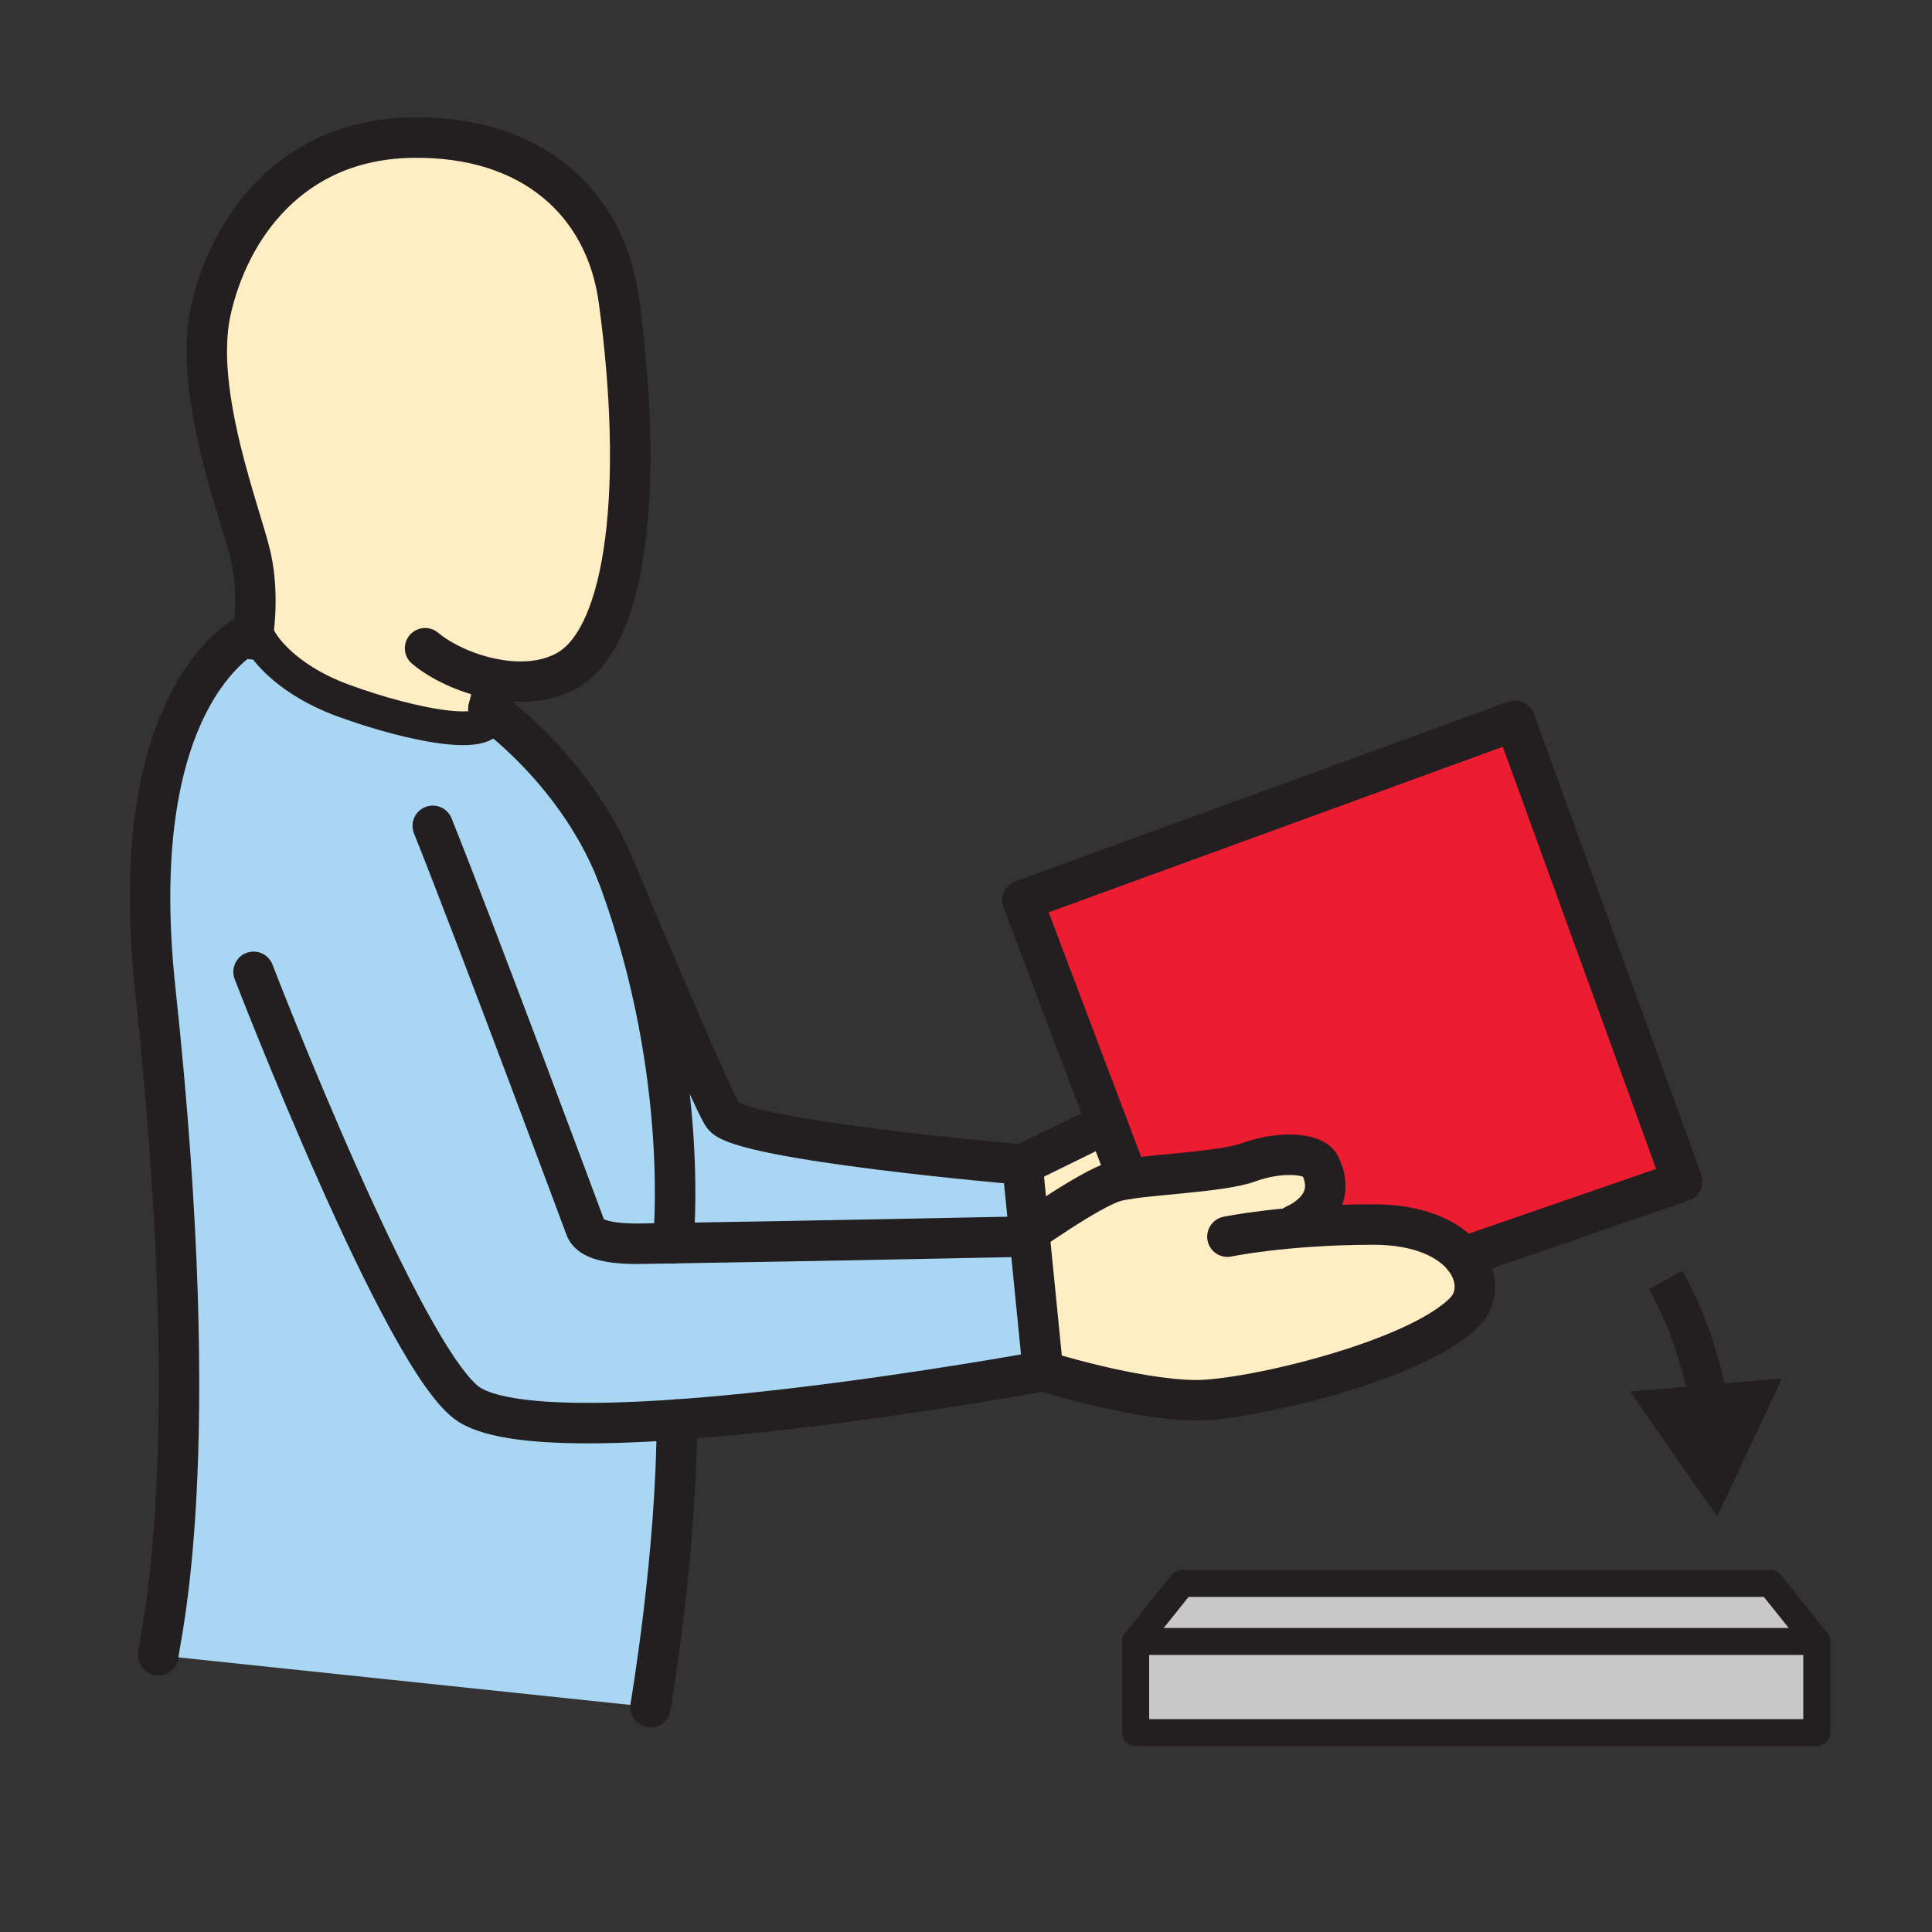
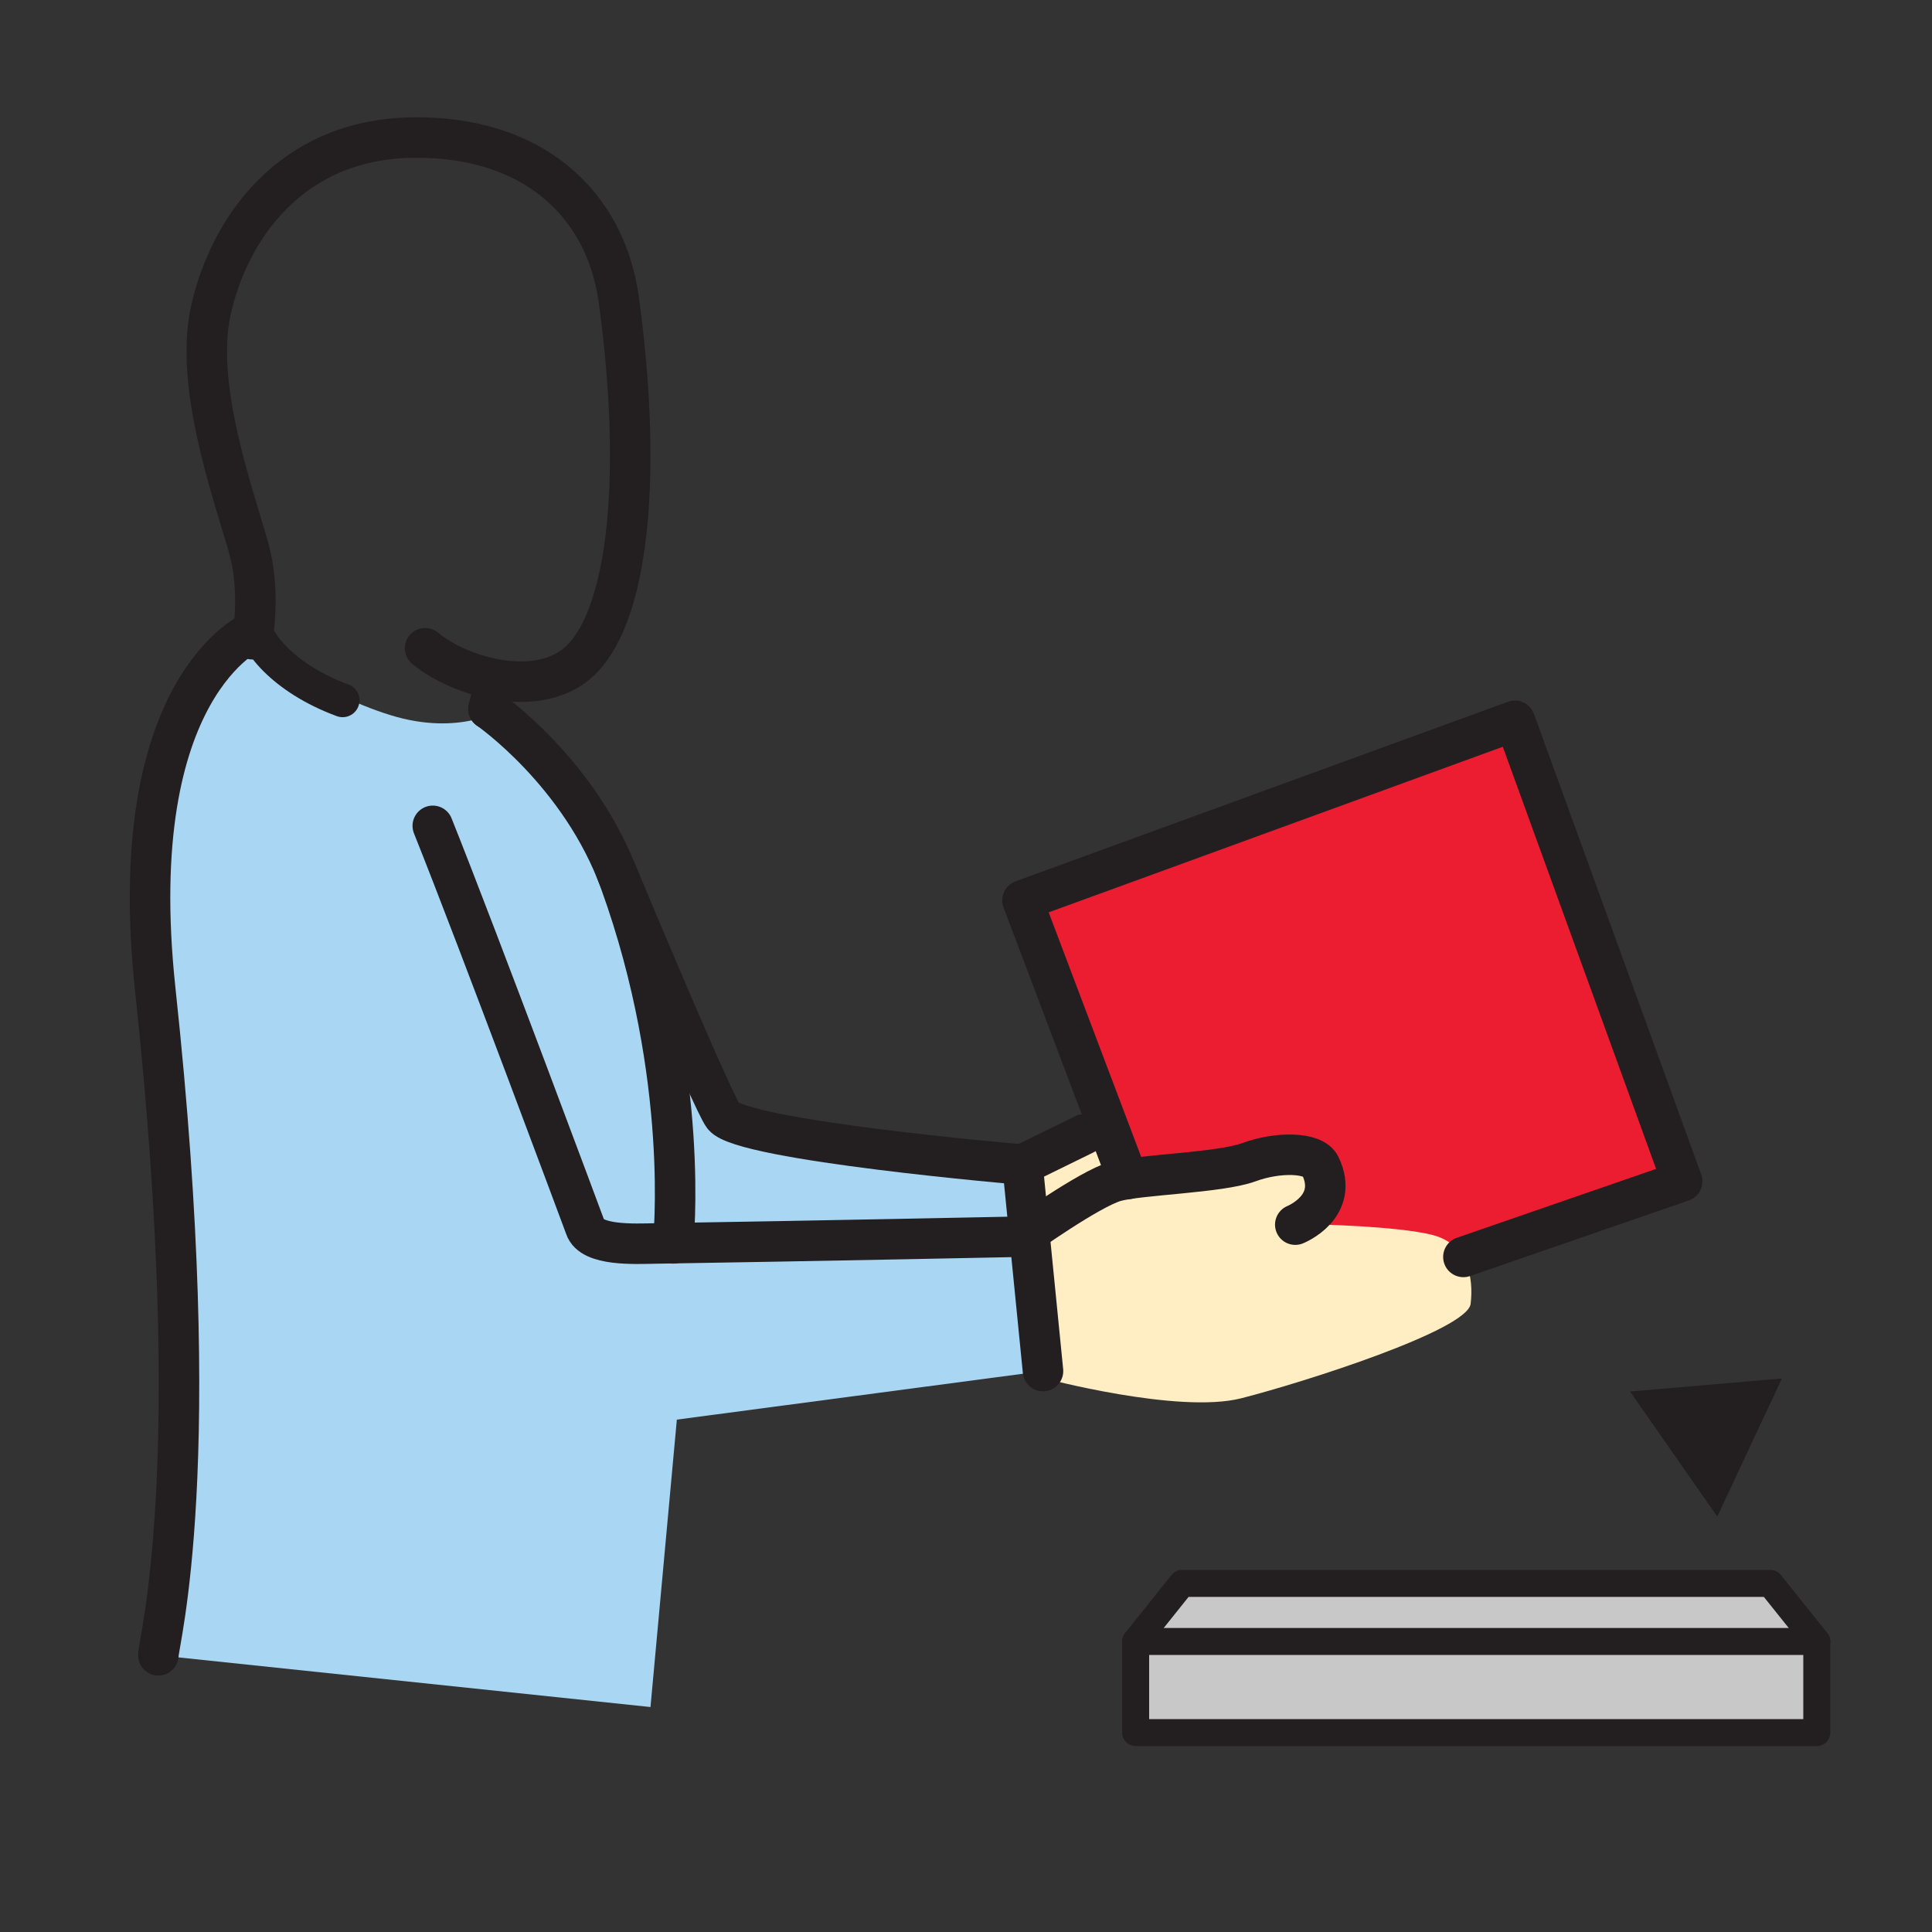
<svg xmlns="http://www.w3.org/2000/svg" width="1024" height="1024" viewBox="0 0 1024 1024" fill="none">
  <rect x="0" y="0" width="1024" height="1024" fill="#333333" stroke="none" />
  <g id="verb/put">
    <g id="put">
      <path id="Vector" d="M127.423 338.621C127.423 338.621 79.257 384.439 80.388 450.896C81.52 517.353 107.061 791.671 83.941 877.335L344.772 904.765L358.741 752.428L552.814 726.695L541.977 655.457V617.262L383.378 591.505C383.378 591.505 349.348 490.428 328.733 457.085C308.118 423.742 266.117 375.781 266.117 375.781C266.117 375.781 244.117 390.459 207.114 379.092C170.11 367.725 127.423 338.621 127.423 338.621Z" fill="#A9D7F3" />
      <path id="Vector_2" d="M541.941 477.206L629.796 714.485L888.28 627.256L804.399 386.088L541.941 477.206Z" fill="#ED1D31" />
      <path id="Vector_3" d="M541.941 612.048V663.947L552.779 730.356C552.779 730.356 624.522 749.622 657.913 741.109C691.305 732.596 777.763 704.984 779.461 691.076C781.159 677.169 777.931 659.347 759.219 654.555C740.506 649.762 696.001 648.931 696.001 648.931C696.001 648.931 705.044 630.58 702.383 624.246C699.722 617.912 686.44 610.916 665.186 614.902C643.933 618.888 599.404 621.693 599.404 621.693L587.121 596.779L541.941 612.048Z" fill="#FFEEC3" />
-       <path id="Vector_4" d="M133.721 338.801C133.721 338.801 144.559 328.722 130.241 281.399C115.924 234.076 89.83 166.282 141.729 105.821C193.628 45.361 313.562 74.658 323.014 137.9C332.467 201.142 338.524 304.796 318.595 334.454C298.666 364.112 262.698 360.259 262.698 360.259L258.712 382.054C258.712 382.054 225.803 387.497 197.048 376.419C168.293 365.341 133.721 338.801 133.721 338.801Z" fill="#FFEEC3" />
      <path id="Vector_5" d="M957.868 870.013V918.312H601.92V870.013L626.521 839.247H933.243L957.868 870.013Z" fill="#C8C8C8" />
      <path id="Vector_6" d="M962.937 870.014H601.92V918.312H962.937V870.014Z" stroke="#231F20" stroke-width="14.31" stroke-linecap="round" stroke-linejoin="round" />
      <path id="Vector_7" d="M962.937 870.013L938.324 839.247H626.521L601.92 870.013" stroke="#231F20" stroke-width="14.31" stroke-linecap="round" stroke-linejoin="round" />
-       <path id="Vector_8" d="M896.263 747.587C891.928 723.504 884.439 701.914 874.011 683.37L891.676 673.448C903.211 693.918 911.46 717.7 916.204 743.987L896.263 747.587Z" fill="#231F20" />
      <path id="Vector_9" d="M863.944 737.532L910.183 803.797L944.466 730.621L863.944 737.532Z" fill="#231F20" />
      <path id="Vector_10" d="M133.721 338.801C133.721 338.801 137.828 317.018 132.999 295.283C128.17 273.548 102.052 208.174 111.709 164.704C121.367 121.234 153.963 74.14 217.952 72.936C281.941 71.731 320.991 107.639 327.999 159.033C341.245 255.979 332.9 336.693 300.87 355.213C276.992 369.013 241.12 356.863 225.309 343.581" stroke="#231F20" stroke-width="21.465" stroke-linecap="round" stroke-linejoin="round" />
-       <path id="Vector_11" d="M134.54 328.469C133.721 338.801 149.797 359.488 181.598 371.181C219.12 384.98 265.889 393.987 258.881 375.78" stroke="#231F20" stroke-width="17.881" stroke-linecap="round" stroke-linejoin="round" />
-       <path id="Vector_12" d="M344.773 904.765C344.773 904.765 358.741 823.328 358.741 752.428" stroke="#231F20" stroke-width="21.465" stroke-linecap="round" stroke-linejoin="round" />
+       <path id="Vector_11" d="M134.54 328.469C133.721 338.801 149.797 359.488 181.598 371.181" stroke="#231F20" stroke-width="17.881" stroke-linecap="round" stroke-linejoin="round" />
      <path id="Vector_13" d="M134.371 334.454C134.371 334.454 64.928 363.077 82.328 524.855C109.578 778.257 83.942 870.098 83.942 877.335" stroke="#231F20" stroke-width="21.465" stroke-linecap="round" stroke-linejoin="round" />
      <path id="Vector_14" d="M258.893 375.78C258.893 375.78 307.854 409.593 328.734 467.549C366.195 571.287 356.779 659.009 356.779 659.009" stroke="#231F20" stroke-width="21.465" stroke-linecap="round" stroke-linejoin="round" />
      <path id="Vector_15" d="M541.942 655.457C541.942 655.457 429.269 657.781 347.158 659.07C336.537 659.25 313.441 660.49 310.178 650.4C310.178 650.4 254.004 499.266 229.379 437.71" stroke="#231F20" stroke-width="21.465" stroke-linecap="round" stroke-linejoin="round" />
-       <path id="Vector_16" d="M134.396 515.089C134.396 515.089 214.399 722.806 248.79 744.529C295.752 774.199 552.767 726.695 552.767 726.695C552.767 726.695 600.933 741.868 633.662 742.157C661.839 742.397 751.669 721.18 776.546 695.074C790.358 680.552 777.257 648.943 727.754 649.015C680.72 649.088 650.568 655.458 650.568 655.458" stroke="#231F20" stroke-width="21.465" stroke-linecap="round" stroke-linejoin="round" />
      <path id="Vector_17" d="M262.698 360.259L258.881 375.781" stroke="#231F20" stroke-width="21.465" stroke-linecap="round" stroke-linejoin="round" />
      <path id="Vector_18" d="M541.941 655.458C541.941 655.458 577.368 630.17 591.047 626.209C603.534 622.596 646.594 621.645 661.887 616.01C677.18 610.374 696.206 610.507 699.77 617.9C710.234 639.635 686.524 649.088 686.524 649.088" stroke="#231F20" stroke-width="21.465" stroke-linecap="round" stroke-linejoin="round" />
      <path id="Vector_19" d="M597.79 624.86L541.941 477.206L802.93 382.042L891.579 626.124L775.631 666.198" stroke="#231F20" stroke-width="21.465" stroke-linecap="round" stroke-linejoin="round" />
      <path id="Vector_20" d="M326.434 461.468C326.434 461.468 377.37 583.702 383.378 591.517C393.445 604.618 541.941 617.274 541.941 617.274L574.803 601.174" stroke="#231F20" stroke-width="21.465" stroke-linecap="round" stroke-linejoin="round" />
      <path id="Vector_21" d="M541.941 617.261L552.815 726.695" stroke="#231F20" stroke-width="21.465" stroke-linecap="round" stroke-linejoin="round" />
    </g>
  </g>
</svg>